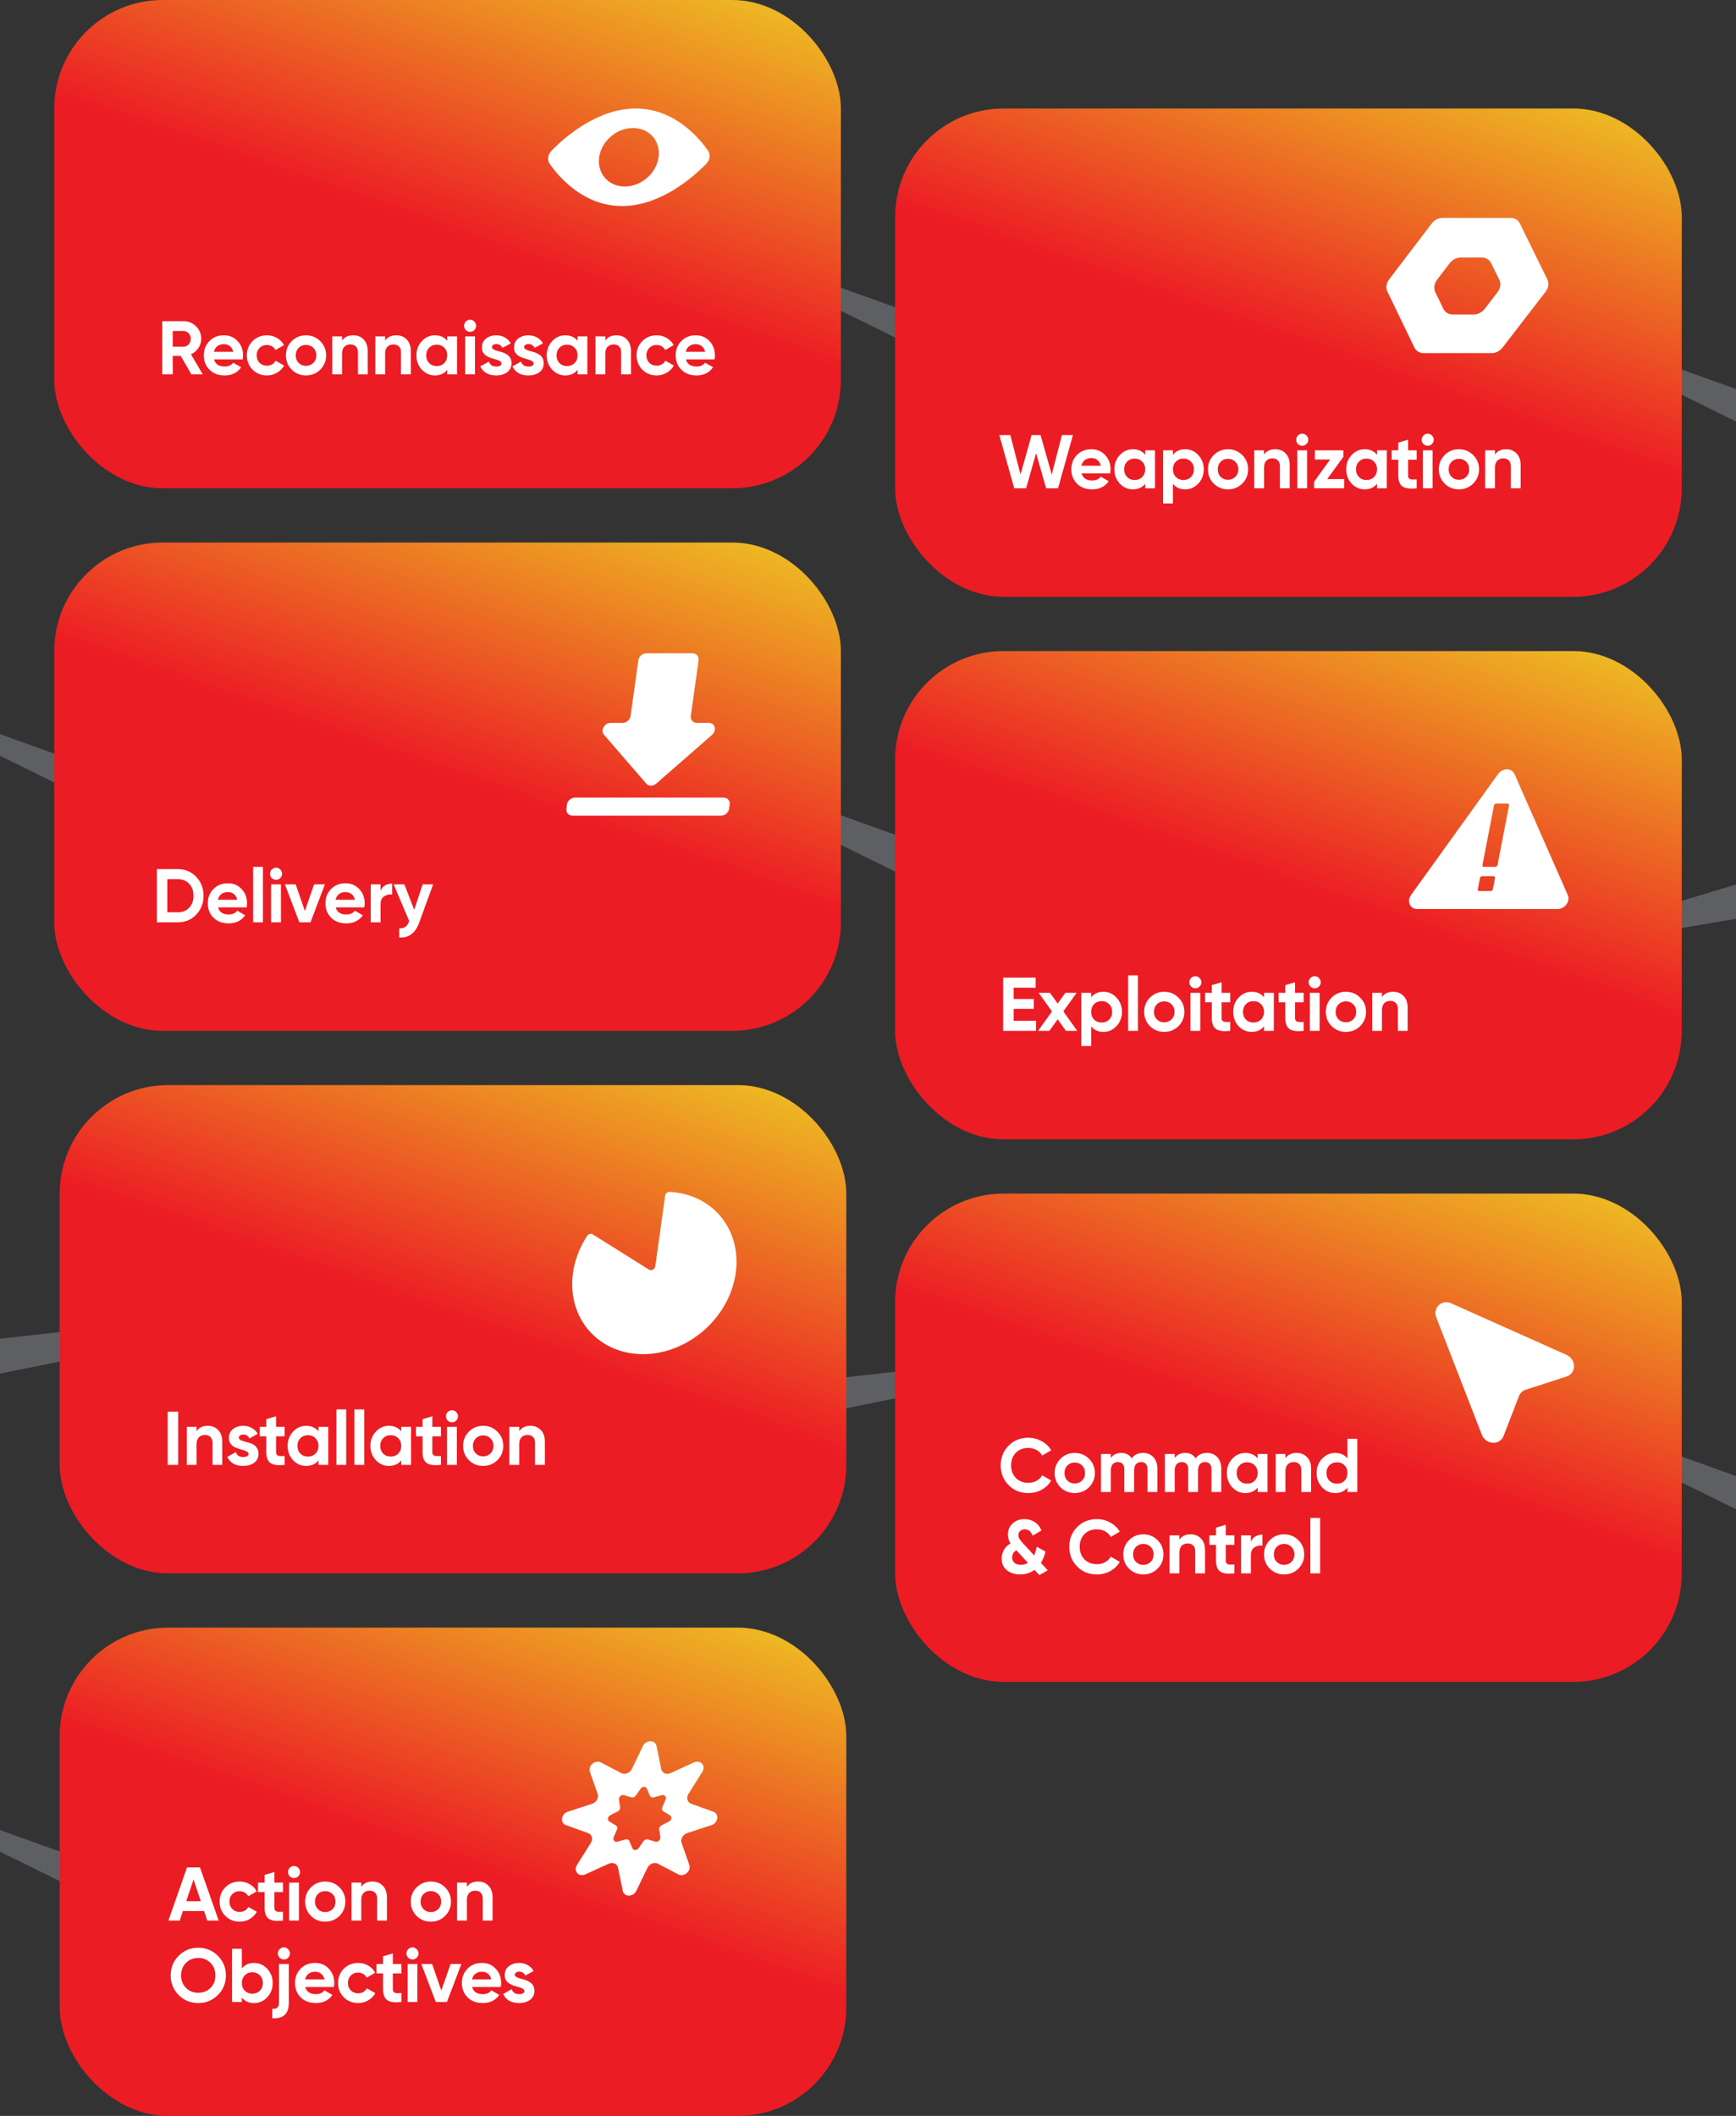
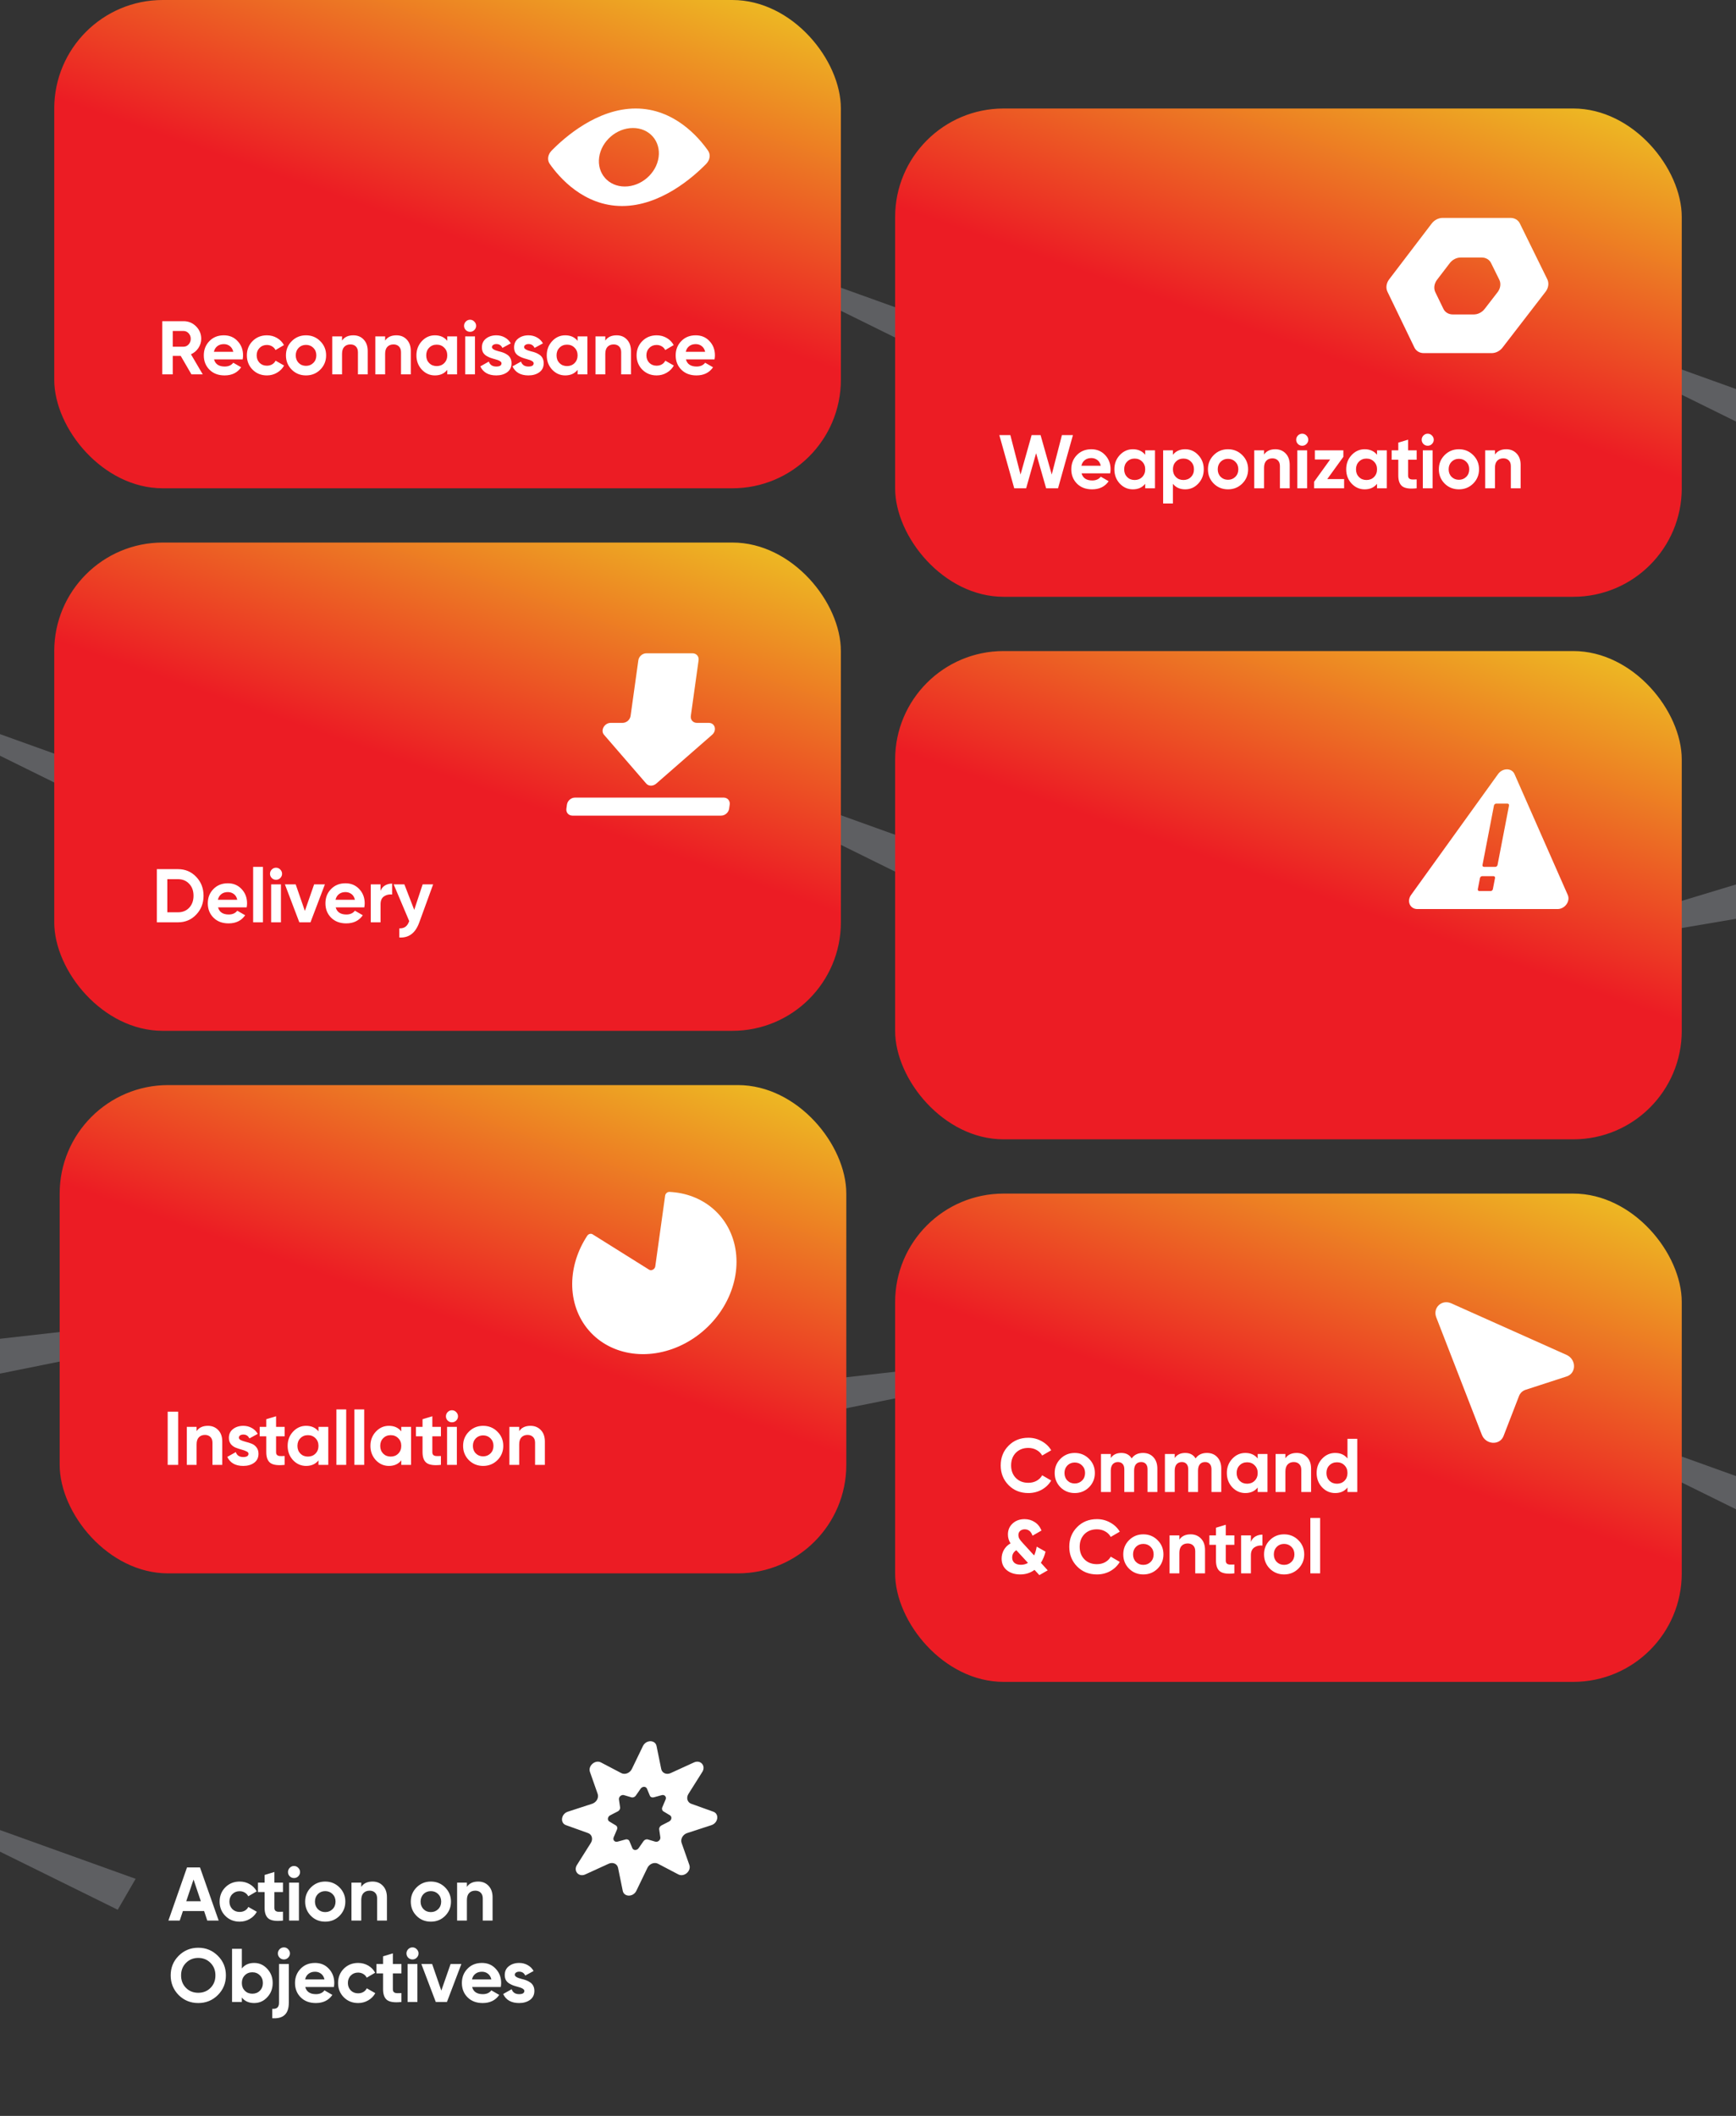
<svg xmlns="http://www.w3.org/2000/svg" width="320" height="390" viewBox="0 0 320 390" fill="none">
  <rect x="0" y="0" width="320" height="390" fill="#333333" stroke="none" />
  <path d="M178 61.3L141 48V50.375L174.701 67L178 61.3Z" fill="#E0E5F2" fill-opacity="0.25" />
  <path d="M330 75.3L293 62V64.375L326.701 81L330 75.3Z" fill="#E0E5F2" fill-opacity="0.25" />
  <path d="M25 144.3L-12 131V133.375L21.701 150L25 144.3Z" fill="#E0E5F2" fill-opacity="0.25" />
  <path d="M25 346.3L-12 333V335.375L21.701 352L25 346.3Z" fill="#E0E5F2" fill-opacity="0.25" />
  <path d="M169 155.3L132 142V144.375L165.701 161L169 155.3Z" fill="#E0E5F2" fill-opacity="0.25" />
  <path d="M329 275.3L292 262V264.375L325.701 281L329 275.3Z" fill="#E0E5F2" fill-opacity="0.25" />
  <path d="M294 170.884L330 160L328.8 167.86L298.5 173L294 170.884Z" fill="#E0E5F2" fill-opacity="0.25" />
  <path d="M40 245.116L-14 256L-12.2 248.14L33.25 243L40 245.116Z" fill="#E0E5F2" fill-opacity="0.25" />
  <path d="M188 253.116L134 264L135.8 256.14L181.25 251L188 253.116Z" fill="#E0E5F2" fill-opacity="0.25" />
  <g clip-path="url(#clip0_16_62973)">
    <rect x="10" width="145" height="90" rx="20" fill="url(#paint0_linear_16_62973)" />
    <path d="M37.372 69H35.286L33.312 65.598H31.842V69H29.91V59.2H33.83C34.735 59.2 35.505 59.517 36.14 60.152C36.775 60.787 37.092 61.552 37.092 62.448C37.092 63.055 36.919 63.619 36.574 64.142C36.229 64.655 35.771 65.043 35.202 65.304L37.372 69ZM33.83 61.006H31.842V63.904H33.83C34.194 63.904 34.507 63.764 34.768 63.484C35.029 63.195 35.16 62.849 35.16 62.448C35.16 62.047 35.029 61.706 34.768 61.426C34.507 61.146 34.194 61.006 33.83 61.006ZM44.734 66.242H39.456C39.69 67.119 40.347 67.558 41.43 67.558C42.121 67.558 42.644 67.325 42.998 66.858L44.454 67.698C43.764 68.697 42.746 69.196 41.402 69.196C40.245 69.196 39.316 68.846 38.616 68.146C37.916 67.446 37.566 66.564 37.566 65.5C37.566 64.455 37.911 63.577 38.602 62.868C39.283 62.159 40.17 61.804 41.262 61.804C42.298 61.804 43.143 62.159 43.796 62.868C44.468 63.577 44.804 64.455 44.804 65.5C44.804 65.696 44.781 65.943 44.734 66.242ZM39.428 64.842H42.998C42.895 64.385 42.685 64.035 42.368 63.792C42.06 63.549 41.691 63.428 41.262 63.428C40.777 63.428 40.376 63.554 40.058 63.806C39.741 64.049 39.531 64.394 39.428 64.842ZM49.202 69.196C48.148 69.196 47.266 68.841 46.556 68.132C45.856 67.423 45.506 66.545 45.506 65.5C45.506 64.455 45.856 63.577 46.556 62.868C47.266 62.159 48.148 61.804 49.202 61.804C49.884 61.804 50.504 61.967 51.064 62.294C51.624 62.621 52.049 63.059 52.338 63.61L50.784 64.52C50.644 64.231 50.43 64.002 50.14 63.834C49.86 63.666 49.543 63.582 49.188 63.582C48.647 63.582 48.199 63.764 47.844 64.128C47.49 64.483 47.312 64.94 47.312 65.5C47.312 66.041 47.49 66.499 47.844 66.872C48.199 67.227 48.647 67.404 49.188 67.404C49.552 67.404 49.874 67.325 50.154 67.166C50.444 66.998 50.658 66.769 50.798 66.48L52.366 67.376C52.058 67.936 51.62 68.379 51.05 68.706C50.49 69.033 49.874 69.196 49.202 69.196ZM59.036 68.132C58.327 68.841 57.449 69.196 56.404 69.196C55.359 69.196 54.481 68.841 53.772 68.132C53.063 67.423 52.708 66.545 52.708 65.5C52.708 64.464 53.063 63.591 53.772 62.882C54.491 62.163 55.368 61.804 56.404 61.804C57.44 61.804 58.317 62.163 59.036 62.882C59.755 63.601 60.114 64.473 60.114 65.5C60.114 66.536 59.755 67.413 59.036 68.132ZM55.046 66.886C55.41 67.25 55.863 67.432 56.404 67.432C56.945 67.432 57.398 67.25 57.762 66.886C58.126 66.522 58.308 66.06 58.308 65.5C58.308 64.94 58.126 64.478 57.762 64.114C57.398 63.75 56.945 63.568 56.404 63.568C55.863 63.568 55.41 63.75 55.046 64.114C54.691 64.487 54.514 64.949 54.514 65.5C54.514 66.051 54.691 66.513 55.046 66.886ZM65.136 61.804C65.911 61.804 66.541 62.061 67.026 62.574C67.531 63.097 67.782 63.806 67.782 64.702V69H65.977V64.926C65.977 64.469 65.85 64.114 65.599 63.862C65.356 63.61 65.02 63.484 64.591 63.484C64.115 63.484 63.736 63.633 63.456 63.932C63.186 64.221 63.05 64.651 63.05 65.22V69H61.245V62H63.05V62.784C63.48 62.131 64.175 61.804 65.136 61.804ZM73.077 61.804C73.851 61.804 74.481 62.061 74.967 62.574C75.471 63.097 75.723 63.806 75.723 64.702V69H73.917V64.926C73.917 64.469 73.791 64.114 73.539 63.862C73.296 63.61 72.96 63.484 72.531 63.484C72.055 63.484 71.677 63.633 71.397 63.932C71.126 64.221 70.991 64.651 70.991 65.22V69H69.185V62H70.991V62.784C71.42 62.131 72.115 61.804 73.077 61.804ZM82.445 62.826V62H84.251V69H82.445V68.174C81.903 68.855 81.143 69.196 80.163 69.196C79.229 69.196 78.427 68.841 77.755 68.132C77.092 67.413 76.761 66.536 76.761 65.5C76.761 64.473 77.092 63.601 77.755 62.882C78.427 62.163 79.229 61.804 80.163 61.804C81.143 61.804 81.903 62.145 82.445 62.826ZM79.113 66.928C79.477 67.292 79.939 67.474 80.499 67.474C81.059 67.474 81.521 67.292 81.885 66.928C82.258 66.555 82.445 66.079 82.445 65.5C82.445 64.921 82.258 64.45 81.885 64.086C81.521 63.713 81.059 63.526 80.499 63.526C79.939 63.526 79.477 63.713 79.113 64.086C78.749 64.45 78.567 64.921 78.567 65.5C78.567 66.079 78.749 66.555 79.113 66.928ZM86.644 61.16C86.346 61.16 86.084 61.053 85.86 60.838C85.646 60.614 85.538 60.353 85.538 60.054C85.538 59.755 85.646 59.494 85.86 59.27C86.084 59.046 86.346 58.934 86.644 58.934C86.952 58.934 87.214 59.046 87.428 59.27C87.652 59.494 87.764 59.755 87.764 60.054C87.764 60.353 87.652 60.614 87.428 60.838C87.214 61.053 86.952 61.16 86.644 61.16ZM87.554 69H85.748V62H87.554V69ZM90.679 63.988C90.679 64.287 91.103 64.543 91.953 64.758C92.251 64.823 92.522 64.903 92.765 64.996C93.007 65.08 93.25 65.206 93.493 65.374C93.745 65.533 93.941 65.747 94.081 66.018C94.221 66.289 94.291 66.601 94.291 66.956C94.291 67.675 94.02 68.23 93.479 68.622C92.937 69.005 92.27 69.196 91.477 69.196C90.039 69.196 89.059 68.641 88.537 67.53L90.105 66.648C90.319 67.255 90.777 67.558 91.477 67.558C92.121 67.558 92.443 67.357 92.443 66.956C92.443 66.657 92.018 66.401 91.169 66.186C90.851 66.102 90.581 66.018 90.357 65.934C90.133 65.85 89.89 65.729 89.629 65.57C89.367 65.402 89.167 65.192 89.027 64.94C88.896 64.679 88.831 64.375 88.831 64.03C88.831 63.339 89.083 62.798 89.587 62.406C90.1 62.005 90.735 61.804 91.491 61.804C92.06 61.804 92.578 61.935 93.045 62.196C93.511 62.448 93.88 62.812 94.151 63.288L92.611 64.128C92.387 63.652 92.013 63.414 91.491 63.414C91.257 63.414 91.061 63.47 90.903 63.582C90.753 63.685 90.679 63.82 90.679 63.988ZM96.609 63.988C96.609 64.287 97.034 64.543 97.883 64.758C98.182 64.823 98.452 64.903 98.695 64.996C98.938 65.08 99.18 65.206 99.423 65.374C99.675 65.533 99.871 65.747 100.011 66.018C100.151 66.289 100.221 66.601 100.221 66.956C100.221 67.675 99.95 68.23 99.409 68.622C98.868 69.005 98.2 69.196 97.407 69.196C95.97 69.196 94.99 68.641 94.467 67.53L96.035 66.648C96.25 67.255 96.707 67.558 97.407 67.558C98.051 67.558 98.373 67.357 98.373 66.956C98.373 66.657 97.948 66.401 97.099 66.186C96.782 66.102 96.511 66.018 96.287 65.934C96.063 65.85 95.82 65.729 95.559 65.57C95.298 65.402 95.097 65.192 94.957 64.94C94.826 64.679 94.761 64.375 94.761 64.03C94.761 63.339 95.013 62.798 95.517 62.406C96.03 62.005 96.665 61.804 97.421 61.804C97.99 61.804 98.508 61.935 98.975 62.196C99.442 62.448 99.81 62.812 100.081 63.288L98.541 64.128C98.317 63.652 97.944 63.414 97.421 63.414C97.188 63.414 96.992 63.47 96.833 63.582C96.684 63.685 96.609 63.82 96.609 63.988ZM106.467 62.826V62H108.273V69H106.467V68.174C105.925 68.855 105.165 69.196 104.185 69.196C103.251 69.196 102.449 68.841 101.777 68.132C101.114 67.413 100.783 66.536 100.783 65.5C100.783 64.473 101.114 63.601 101.777 62.882C102.449 62.163 103.251 61.804 104.185 61.804C105.165 61.804 105.925 62.145 106.467 62.826ZM103.135 66.928C103.499 67.292 103.961 67.474 104.521 67.474C105.081 67.474 105.543 67.292 105.907 66.928C106.28 66.555 106.467 66.079 106.467 65.5C106.467 64.921 106.28 64.45 105.907 64.086C105.543 63.713 105.081 63.526 104.521 63.526C103.961 63.526 103.499 63.713 103.135 64.086C102.771 64.45 102.589 64.921 102.589 65.5C102.589 66.079 102.771 66.555 103.135 66.928ZM113.662 61.804C114.437 61.804 115.067 62.061 115.552 62.574C116.056 63.097 116.308 63.806 116.308 64.702V69H114.502V64.926C114.502 64.469 114.376 64.114 114.124 63.862C113.882 63.61 113.546 63.484 113.116 63.484C112.64 63.484 112.262 63.633 111.982 63.932C111.712 64.221 111.576 64.651 111.576 65.22V69H109.77V62H111.576V62.784C112.006 62.131 112.701 61.804 113.662 61.804ZM121.042 69.196C119.988 69.196 119.106 68.841 118.396 68.132C117.696 67.423 117.346 66.545 117.346 65.5C117.346 64.455 117.696 63.577 118.396 62.868C119.106 62.159 119.988 61.804 121.042 61.804C121.724 61.804 122.344 61.967 122.904 62.294C123.464 62.621 123.889 63.059 124.178 63.61L122.624 64.52C122.484 64.231 122.27 64.002 121.98 63.834C121.7 63.666 121.383 63.582 121.028 63.582C120.487 63.582 120.039 63.764 119.684 64.128C119.33 64.483 119.152 64.94 119.152 65.5C119.152 66.041 119.33 66.499 119.684 66.872C120.039 67.227 120.487 67.404 121.028 67.404C121.392 67.404 121.714 67.325 121.994 67.166C122.284 66.998 122.498 66.769 122.638 66.48L124.206 67.376C123.898 67.936 123.46 68.379 122.89 68.706C122.33 69.033 121.714 69.196 121.042 69.196ZM131.716 66.242H126.438C126.672 67.119 127.33 67.558 128.412 67.558C129.103 67.558 129.626 67.325 129.98 66.858L131.436 67.698C130.746 68.697 129.728 69.196 128.384 69.196C127.227 69.196 126.298 68.846 125.598 68.146C124.898 67.446 124.548 66.564 124.548 65.5C124.548 64.455 124.894 63.577 125.584 62.868C126.266 62.159 127.152 61.804 128.244 61.804C129.28 61.804 130.125 62.159 130.778 62.868C131.45 63.577 131.786 64.455 131.786 65.5C131.786 65.696 131.763 65.943 131.716 66.242ZM126.41 64.842H129.98C129.878 64.385 129.668 64.035 129.35 63.792C129.042 63.549 128.674 63.428 128.244 63.428C127.759 63.428 127.358 63.554 127.04 63.806C126.723 64.049 126.513 64.394 126.41 64.842Z" fill="white" />
    <path fill-rule="evenodd" clip-rule="evenodd" d="M130.178 30.201C130.877 29.486 131.016 28.486 130.517 27.772C128.803 25.317 124.271 20 117.177 20C110.084 20 104.068 25.317 101.669 27.772C100.97 28.486 100.831 29.486 101.33 30.201C103.044 32.655 107.576 37.972 114.67 37.972C121.763 37.972 127.779 32.655 130.178 30.201ZM115.171 34.377C118.197 34.377 120.986 31.963 121.401 28.985C121.817 26.008 119.701 23.594 116.676 23.594C113.651 23.594 110.861 26.008 110.446 28.985C110.03 31.963 112.146 34.377 115.171 34.377Z" fill="white" />
  </g>
  <rect x="165" y="20" width="145" height="90" rx="20" fill="url(#paint1_linear_16_62973)" />
  <path d="M186.954 90L184.21 80.2H186.24L188.116 87.466L190.16 80.2H191.812L193.87 87.466L195.746 80.2H197.776L195.032 90H192.834L190.986 83.532L189.152 90H186.954ZM199.364 87.242C199.607 88.119 200.265 88.558 201.338 88.558C202.029 88.558 202.552 88.325 202.906 87.858L204.362 88.698C203.672 89.697 202.654 90.196 201.31 90.196C200.153 90.196 199.224 89.846 198.524 89.146C197.824 88.446 197.474 87.564 197.474 86.5C197.474 85.445 197.82 84.568 198.51 83.868C199.201 83.159 200.088 82.804 201.17 82.804C202.197 82.804 203.042 83.159 203.704 83.868C204.376 84.577 204.712 85.455 204.712 86.5C204.712 86.733 204.689 86.981 204.642 87.242H199.364ZM199.336 85.842H202.906C202.804 85.366 202.589 85.011 202.262 84.778C201.945 84.545 201.581 84.428 201.17 84.428C200.685 84.428 200.284 84.554 199.966 84.806C199.649 85.049 199.439 85.394 199.336 85.842ZM211.098 83H212.904V90H211.098V89.174C210.557 89.855 209.796 90.196 208.816 90.196C207.883 90.196 207.08 89.841 206.408 89.132C205.746 88.413 205.414 87.536 205.414 86.5C205.414 85.464 205.746 84.591 206.408 83.882C207.08 83.163 207.883 82.804 208.816 82.804C209.796 82.804 210.557 83.145 211.098 83.826V83ZM207.766 87.928C208.13 88.292 208.592 88.474 209.152 88.474C209.712 88.474 210.174 88.292 210.538 87.928C210.912 87.555 211.098 87.079 211.098 86.5C211.098 85.921 210.912 85.45 210.538 85.086C210.174 84.713 209.712 84.526 209.152 84.526C208.592 84.526 208.13 84.713 207.766 85.086C207.402 85.45 207.22 85.921 207.22 86.5C207.22 87.079 207.402 87.555 207.766 87.928ZM218.476 82.804C219.419 82.804 220.221 83.163 220.884 83.882C221.556 84.591 221.892 85.464 221.892 86.5C221.892 87.536 221.556 88.413 220.884 89.132C220.221 89.841 219.419 90.196 218.476 90.196C217.496 90.196 216.74 89.855 216.208 89.174V92.8H214.402V83H216.208V83.826C216.74 83.145 217.496 82.804 218.476 82.804ZM216.754 87.928C217.118 88.292 217.58 88.474 218.14 88.474C218.7 88.474 219.162 88.292 219.526 87.928C219.899 87.555 220.086 87.079 220.086 86.5C220.086 85.921 219.899 85.45 219.526 85.086C219.162 84.713 218.7 84.526 218.14 84.526C217.58 84.526 217.118 84.713 216.754 85.086C216.39 85.45 216.208 85.921 216.208 86.5C216.208 87.079 216.39 87.555 216.754 87.928ZM228.99 89.132C228.271 89.841 227.394 90.196 226.358 90.196C225.322 90.196 224.444 89.841 223.726 89.132C223.016 88.413 222.662 87.536 222.662 86.5C222.662 85.464 223.016 84.591 223.726 83.882C224.444 83.163 225.322 82.804 226.358 82.804C227.394 82.804 228.271 83.163 228.99 83.882C229.708 84.591 230.068 85.464 230.068 86.5C230.068 87.536 229.708 88.413 228.99 89.132ZM225 87.886C225.364 88.25 225.816 88.432 226.358 88.432C226.899 88.432 227.352 88.25 227.716 87.886C228.08 87.522 228.262 87.06 228.262 86.5C228.262 85.94 228.08 85.478 227.716 85.114C227.352 84.75 226.899 84.568 226.358 84.568C225.816 84.568 225.364 84.75 225 85.114C224.645 85.478 224.468 85.94 224.468 86.5C224.468 87.06 224.645 87.522 225 87.886ZM235.09 82.804C235.856 82.804 236.486 83.061 236.98 83.574C237.484 84.087 237.736 84.797 237.736 85.702V90H235.93V85.926C235.93 85.459 235.804 85.105 235.552 84.862C235.3 84.61 234.964 84.484 234.544 84.484C234.078 84.484 233.704 84.629 233.424 84.918C233.144 85.207 233.004 85.641 233.004 86.22V90H231.198V83H233.004V83.784C233.443 83.131 234.138 82.804 235.09 82.804ZM240.034 82.16C239.736 82.16 239.474 82.053 239.25 81.838C239.036 81.614 238.928 81.353 238.928 81.054C238.928 80.755 239.036 80.494 239.25 80.27C239.474 80.046 239.736 79.934 240.034 79.934C240.342 79.934 240.604 80.046 240.818 80.27C241.042 80.494 241.154 80.755 241.154 81.054C241.154 81.353 241.042 81.614 240.818 81.838C240.604 82.053 240.342 82.16 240.034 82.16ZM239.138 90V83H240.944V90H239.138ZM244.655 88.306H247.763V90H242.233V88.796L245.187 84.694H242.373V83H247.623V84.204L244.655 88.306ZM253.831 83H255.637V90H253.831V89.174C253.289 89.855 252.529 90.196 251.549 90.196C250.615 90.196 249.813 89.841 249.141 89.132C248.478 88.413 248.147 87.536 248.147 86.5C248.147 85.464 248.478 84.591 249.141 83.882C249.813 83.163 250.615 82.804 251.549 82.804C252.529 82.804 253.289 83.145 253.831 83.826V83ZM250.499 87.928C250.863 88.292 251.325 88.474 251.885 88.474C252.445 88.474 252.907 88.292 253.271 87.928C253.644 87.555 253.831 87.079 253.831 86.5C253.831 85.921 253.644 85.45 253.271 85.086C252.907 84.713 252.445 84.526 251.885 84.526C251.325 84.526 250.863 84.713 250.499 85.086C250.135 85.45 249.953 85.921 249.953 86.5C249.953 87.079 250.135 87.555 250.499 87.928ZM261.138 84.736H259.556V87.648C259.556 87.891 259.617 88.068 259.738 88.18C259.86 88.292 260.037 88.357 260.27 88.376C260.504 88.385 260.793 88.381 261.138 88.362V90C259.897 90.14 259.02 90.023 258.506 89.65C258.002 89.277 257.75 88.609 257.75 87.648V84.736H256.532V83H257.75V81.586L259.556 81.04V83H261.138V84.736ZM263.168 82.16C262.869 82.16 262.608 82.053 262.384 81.838C262.169 81.614 262.062 81.353 262.062 81.054C262.062 80.755 262.169 80.494 262.384 80.27C262.608 80.046 262.869 79.934 263.168 79.934C263.476 79.934 263.737 80.046 263.952 80.27C264.176 80.494 264.288 80.755 264.288 81.054C264.288 81.353 264.176 81.614 263.952 81.838C263.737 82.053 263.476 82.16 263.168 82.16ZM262.272 90V83H264.078V90H262.272ZM271.555 89.132C270.836 89.841 269.959 90.196 268.923 90.196C267.887 90.196 267.009 89.841 266.291 89.132C265.581 88.413 265.227 87.536 265.227 86.5C265.227 85.464 265.581 84.591 266.291 83.882C267.009 83.163 267.887 82.804 268.923 82.804C269.959 82.804 270.836 83.163 271.555 83.882C272.273 84.591 272.633 85.464 272.633 86.5C272.633 87.536 272.273 88.413 271.555 89.132ZM267.565 87.886C267.929 88.25 268.381 88.432 268.923 88.432C269.464 88.432 269.917 88.25 270.281 87.886C270.645 87.522 270.827 87.06 270.827 86.5C270.827 85.94 270.645 85.478 270.281 85.114C269.917 84.75 269.464 84.568 268.923 84.568C268.381 84.568 267.929 84.75 267.565 85.114C267.21 85.478 267.033 85.94 267.033 86.5C267.033 87.06 267.21 87.522 267.565 87.886ZM277.655 82.804C278.421 82.804 279.051 83.061 279.545 83.574C280.049 84.087 280.301 84.797 280.301 85.702V90H278.495V85.926C278.495 85.459 278.369 85.105 278.117 84.862C277.865 84.61 277.529 84.484 277.109 84.484C276.643 84.484 276.269 84.629 275.989 84.918C275.709 85.207 275.569 85.641 275.569 86.22V90H273.763V83H275.569V83.784C276.008 83.131 276.703 82.804 277.655 82.804Z" fill="white" />
  <path fill-rule="evenodd" clip-rule="evenodd" d="M284.893 53.78C285.437 53.074 285.562 52.178 285.215 51.472L280.158 41.187C279.845 40.55 279.195 40.164 278.437 40.164L265.922 40.165C265.16 40.165 264.398 40.556 263.908 41.199L256.069 51.484C255.536 52.184 255.413 53.068 255.751 53.768L260.719 64.053C261.029 64.696 261.682 65.087 262.445 65.087H274.96C275.717 65.087 276.475 64.701 276.966 64.065L284.893 53.78ZM276.044 53.867C276.591 53.16 276.716 52.262 276.367 51.555L274.851 48.485C274.538 47.85 273.888 47.465 273.132 47.465L269.253 47.465C268.492 47.465 267.731 47.855 267.241 48.496L264.895 51.566C264.359 52.268 264.235 53.154 264.576 53.856L266.065 56.925C266.376 57.567 267.028 57.957 267.79 57.957H271.668C272.424 57.957 273.181 57.572 273.672 56.937L276.044 53.867Z" fill="white" />
  <rect x="10" y="100" width="145" height="90" rx="20" fill="url(#paint2_linear_16_62973)" />
  <path d="M32.802 160.2C34.146 160.2 35.266 160.671 36.162 161.614C37.067 162.557 37.52 163.719 37.52 165.1C37.52 166.481 37.067 167.643 36.162 168.586C35.266 169.529 34.146 170 32.802 170H28.91V160.2H32.802ZM32.802 168.152C33.651 168.152 34.342 167.872 34.874 167.312C35.406 166.743 35.672 166.005 35.672 165.1C35.672 164.195 35.406 163.462 34.874 162.902C34.342 162.333 33.651 162.048 32.802 162.048H30.842V168.152H32.802ZM40.193 167.242C40.435 168.119 41.093 168.558 42.166 168.558C42.857 168.558 43.38 168.325 43.734 167.858L45.191 168.698C44.5 169.697 43.483 170.196 42.139 170.196C40.981 170.196 40.053 169.846 39.352 169.146C38.653 168.446 38.303 167.564 38.303 166.5C38.303 165.445 38.648 164.568 39.339 163.868C40.029 163.159 40.916 162.804 41.998 162.804C43.025 162.804 43.87 163.159 44.532 163.868C45.205 164.577 45.541 165.455 45.541 166.5C45.541 166.733 45.517 166.981 45.471 167.242H40.193ZM40.164 165.842H43.734C43.632 165.366 43.417 165.011 43.09 164.778C42.773 164.545 42.409 164.428 41.998 164.428C41.513 164.428 41.112 164.554 40.794 164.806C40.477 165.049 40.267 165.394 40.164 165.842ZM46.661 170V159.78H48.467V170H46.661ZM50.876 162.16C50.578 162.16 50.316 162.053 50.092 161.838C49.878 161.614 49.77 161.353 49.77 161.054C49.77 160.755 49.878 160.494 50.092 160.27C50.316 160.046 50.578 159.934 50.876 159.934C51.184 159.934 51.446 160.046 51.66 160.27C51.884 160.494 51.996 160.755 51.996 161.054C51.996 161.353 51.884 161.614 51.66 161.838C51.446 162.053 51.184 162.16 50.876 162.16ZM49.98 170V163H51.786V170H49.98ZM57.905 163H59.893L57.233 170H55.175L52.515 163H54.503L56.197 167.9L57.905 163ZM61.877 167.242C62.119 168.119 62.777 168.558 63.851 168.558C64.541 168.558 65.064 168.325 65.419 167.858L66.875 168.698C66.184 169.697 65.167 170.196 63.823 170.196C62.665 170.196 61.737 169.846 61.037 169.146C60.337 168.446 59.987 167.564 59.987 166.5C59.987 165.445 60.332 164.568 61.023 163.868C61.713 163.159 62.6 162.804 63.683 162.804C64.709 162.804 65.554 163.159 66.217 163.868C66.889 164.577 67.225 165.455 67.225 166.5C67.225 166.733 67.201 166.981 67.155 167.242H61.877ZM61.849 165.842H65.419C65.316 165.366 65.101 165.011 64.775 164.778C64.457 164.545 64.093 164.428 63.683 164.428C63.197 164.428 62.796 164.554 62.479 164.806C62.161 165.049 61.951 165.394 61.849 165.842ZM70.151 164.204C70.319 163.756 70.595 163.42 70.977 163.196C71.369 162.972 71.803 162.86 72.279 162.86V164.876C71.729 164.811 71.234 164.923 70.795 165.212C70.366 165.501 70.151 165.982 70.151 166.654V170H68.345V163H70.151V164.204ZM77.91 163H79.842L77.294 170C76.93 171.008 76.445 171.736 75.838 172.184C75.241 172.641 74.494 172.847 73.598 172.8V171.12C74.083 171.129 74.466 171.027 74.746 170.812C75.035 170.597 75.264 170.252 75.432 169.776L72.562 163H74.536L76.356 167.704L77.91 163Z" fill="white" />
  <path fill-rule="evenodd" clip-rule="evenodd" d="M117.668 121.701L116.237 131.951C116.138 132.662 115.476 133.239 114.758 133.239H112.57C111.414 133.239 110.64 134.622 111.342 135.434L119.127 144.432C119.564 144.938 120.391 144.938 120.969 144.432L131.265 135.434C132.194 134.622 131.807 133.239 130.65 133.239H128.462C127.744 133.239 127.243 132.662 127.342 131.951L128.772 121.701C128.872 120.99 128.37 120.414 127.652 120.414H119.147C118.429 120.414 117.767 120.99 117.668 121.701ZM132.924 150.336H105.524C104.806 150.336 104.304 149.76 104.404 149.049L104.508 148.299C104.607 147.588 105.27 147.012 105.988 147.012H133.388C134.106 147.012 134.607 147.588 134.508 148.299L134.404 149.049C134.304 149.76 133.642 150.336 132.924 150.336Z" fill="white" />
  <rect x="165" y="120" width="145" height="90" rx="20" fill="url(#paint3_linear_16_62973)" />
-   <path d="M186.842 188.152H190.972V190H184.91V180.2H190.902V182.048H186.842V184.134H190.552V185.954H186.842V188.152ZM198.564 190H196.478L194.966 187.872L193.44 190H191.354L193.916 186.43L191.466 183H193.552L194.966 184.974L196.38 183H198.452L196.002 186.416L198.564 190ZM203.399 182.804C204.342 182.804 205.145 183.163 205.807 183.882C206.479 184.591 206.815 185.464 206.815 186.5C206.815 187.536 206.479 188.413 205.807 189.132C205.145 189.841 204.342 190.196 203.399 190.196C202.419 190.196 201.663 189.855 201.131 189.174V192.8H199.325V183H201.131V183.826C201.663 183.145 202.419 182.804 203.399 182.804ZM201.677 187.928C202.041 188.292 202.503 188.474 203.063 188.474C203.623 188.474 204.085 188.292 204.449 187.928C204.823 187.555 205.009 187.079 205.009 186.5C205.009 185.921 204.823 185.45 204.449 185.086C204.085 184.713 203.623 184.526 203.063 184.526C202.503 184.526 202.041 184.713 201.677 185.086C201.313 185.45 201.131 185.921 201.131 186.5C201.131 187.079 201.313 187.555 201.677 187.928ZM207.949 190V179.78H209.755V190H207.949ZM217.232 189.132C216.513 189.841 215.636 190.196 214.6 190.196C213.564 190.196 212.687 189.841 211.968 189.132C211.259 188.413 210.904 187.536 210.904 186.5C210.904 185.464 211.259 184.591 211.968 183.882C212.687 183.163 213.564 182.804 214.6 182.804C215.636 182.804 216.513 183.163 217.232 183.882C217.951 184.591 218.31 185.464 218.31 186.5C218.31 187.536 217.951 188.413 217.232 189.132ZM213.242 187.886C213.606 188.25 214.059 188.432 214.6 188.432C215.141 188.432 215.594 188.25 215.958 187.886C216.322 187.522 216.504 187.06 216.504 186.5C216.504 185.94 216.322 185.478 215.958 185.114C215.594 184.75 215.141 184.568 214.6 184.568C214.059 184.568 213.606 184.75 213.242 185.114C212.887 185.478 212.71 185.94 212.71 186.5C212.71 187.06 212.887 187.522 213.242 187.886ZM220.336 182.16C220.038 182.16 219.776 182.053 219.552 181.838C219.338 181.614 219.23 181.353 219.23 181.054C219.23 180.755 219.338 180.494 219.552 180.27C219.776 180.046 220.038 179.934 220.336 179.934C220.644 179.934 220.906 180.046 221.12 180.27C221.344 180.494 221.456 180.755 221.456 181.054C221.456 181.353 221.344 181.614 221.12 181.838C220.906 182.053 220.644 182.16 220.336 182.16ZM219.44 190V183H221.246V190H219.44ZM226.763 184.736H225.181V187.648C225.181 187.891 225.242 188.068 225.363 188.18C225.485 188.292 225.662 188.357 225.895 188.376C226.129 188.385 226.418 188.381 226.763 188.362V190C225.522 190.14 224.645 190.023 224.131 189.65C223.627 189.277 223.375 188.609 223.375 187.648V184.736H222.157V183H223.375V181.586L225.181 181.04V183H226.763V184.736ZM232.998 183H234.804V190H232.998V189.174C232.457 189.855 231.696 190.196 230.716 190.196C229.783 190.196 228.98 189.841 228.308 189.132C227.645 188.413 227.314 187.536 227.314 186.5C227.314 185.464 227.645 184.591 228.308 183.882C228.98 183.163 229.783 182.804 230.716 182.804C231.696 182.804 232.457 183.145 232.998 183.826V183ZM229.666 187.928C230.03 188.292 230.492 188.474 231.052 188.474C231.612 188.474 232.074 188.292 232.438 187.928C232.811 187.555 232.998 187.079 232.998 186.5C232.998 185.921 232.811 185.45 232.438 185.086C232.074 184.713 231.612 184.526 231.052 184.526C230.492 184.526 230.03 184.713 229.666 185.086C229.302 185.45 229.12 185.921 229.12 186.5C229.12 187.079 229.302 187.555 229.666 187.928ZM240.306 184.736H238.724V187.648C238.724 187.891 238.784 188.068 238.906 188.18C239.027 188.292 239.204 188.357 239.438 188.376C239.671 188.385 239.96 188.381 240.306 188.362V190C239.064 190.14 238.187 190.023 237.674 189.65C237.17 189.277 236.918 188.609 236.918 187.648V184.736H235.7V183H236.918V181.586L238.724 181.04V183H240.306V184.736ZM242.335 182.16C242.036 182.16 241.775 182.053 241.551 181.838C241.336 181.614 241.229 181.353 241.229 181.054C241.229 180.755 241.336 180.494 241.551 180.27C241.775 180.046 242.036 179.934 242.335 179.934C242.643 179.934 242.904 180.046 243.119 180.27C243.343 180.494 243.455 180.755 243.455 181.054C243.455 181.353 243.343 181.614 243.119 181.838C242.904 182.053 242.643 182.16 242.335 182.16ZM241.439 190V183H243.245V190H241.439ZM250.722 189.132C250.003 189.841 249.126 190.196 248.09 190.196C247.054 190.196 246.177 189.841 245.458 189.132C244.749 188.413 244.394 187.536 244.394 186.5C244.394 185.464 244.749 184.591 245.458 183.882C246.177 183.163 247.054 182.804 248.09 182.804C249.126 182.804 250.003 183.163 250.722 183.882C251.441 184.591 251.8 185.464 251.8 186.5C251.8 187.536 251.441 188.413 250.722 189.132ZM246.732 187.886C247.096 188.25 247.549 188.432 248.09 188.432C248.631 188.432 249.084 188.25 249.448 187.886C249.812 187.522 249.994 187.06 249.994 186.5C249.994 185.94 249.812 185.478 249.448 185.114C249.084 184.75 248.631 184.568 248.09 184.568C247.549 184.568 247.096 184.75 246.732 185.114C246.377 185.478 246.2 185.94 246.2 186.5C246.2 187.06 246.377 187.522 246.732 187.886ZM256.823 182.804C257.588 182.804 258.218 183.061 258.713 183.574C259.217 184.087 259.469 184.797 259.469 185.702V190H257.663V185.926C257.663 185.459 257.537 185.105 257.285 184.862C257.033 184.61 256.697 184.484 256.277 184.484C255.81 184.484 255.437 184.629 255.157 184.918C254.877 185.207 254.737 185.641 254.737 186.22V190H252.931V183H254.737V183.784C255.175 183.131 255.871 182.804 256.823 182.804Z" fill="white" />
  <path fill-rule="evenodd" clip-rule="evenodd" d="M279.172 142.674C278.661 141.515 276.974 141.515 276.14 142.674L260.102 164.959C259.271 166.114 259.912 167.554 261.256 167.554H287.112C288.457 167.554 289.499 166.114 288.99 164.959L279.172 142.674ZM275.799 148.123C275.608 148.123 275.423 148.276 275.386 148.466L273.269 159.436C273.233 159.625 273.358 159.779 273.55 159.779H275.63C275.822 159.779 276.006 159.625 276.043 159.436L278.16 148.466C278.197 148.276 278.071 148.123 277.88 148.123H275.799ZM273.219 161.493C273.027 161.493 272.843 161.646 272.806 161.835L272.409 163.892C272.373 164.082 272.498 164.235 272.69 164.235H274.77C274.962 164.235 275.146 164.082 275.183 163.892L275.58 161.835C275.616 161.646 275.491 161.493 275.299 161.493H273.219Z" fill="white" />
  <rect x="11" y="200" width="145" height="90" rx="20" fill="url(#paint4_linear_16_62973)" />
  <path d="M30.91 260.2H32.842V270H30.91V260.2ZM38.324 262.804C39.089 262.804 39.719 263.061 40.214 263.574C40.718 264.087 40.97 264.797 40.97 265.702V270H39.164V265.926C39.164 265.459 39.038 265.105 38.786 264.862C38.534 264.61 38.198 264.484 37.778 264.484C37.311 264.484 36.938 264.629 36.658 264.918C36.378 265.207 36.238 265.641 36.238 266.22V270H34.432V263H36.238V263.784C36.677 263.131 37.372 262.804 38.324 262.804ZM44.038 264.988C44.038 265.175 44.16 265.329 44.402 265.45C44.654 265.562 44.958 265.665 45.312 265.758C45.667 265.842 46.022 265.954 46.376 266.094C46.731 266.225 47.029 266.449 47.272 266.766C47.524 267.083 47.65 267.48 47.65 267.956C47.65 268.675 47.38 269.23 46.838 269.622C46.306 270.005 45.639 270.196 44.836 270.196C43.399 270.196 42.419 269.641 41.896 268.53L43.464 267.648C43.669 268.255 44.127 268.558 44.836 268.558C45.48 268.558 45.802 268.357 45.802 267.956C45.802 267.769 45.676 267.62 45.424 267.508C45.181 267.387 44.883 267.279 44.528 267.186C44.173 267.093 43.819 266.976 43.464 266.836C43.109 266.696 42.806 266.477 42.554 266.178C42.312 265.87 42.19 265.487 42.19 265.03C42.19 264.339 42.442 263.798 42.946 263.406C43.459 263.005 44.094 262.804 44.85 262.804C45.419 262.804 45.938 262.935 46.404 263.196C46.871 263.448 47.239 263.812 47.51 264.288L45.97 265.128C45.746 264.652 45.373 264.414 44.85 264.414C44.617 264.414 44.421 264.465 44.262 264.568C44.113 264.671 44.038 264.811 44.038 264.988ZM52.471 264.736H50.889V267.648C50.889 267.891 50.949 268.068 51.071 268.18C51.192 268.292 51.369 268.357 51.602 268.376C51.836 268.385 52.125 268.381 52.471 268.362V270C51.229 270.14 50.352 270.023 49.839 269.65C49.334 269.277 49.083 268.609 49.083 267.648V264.736H47.864V263H49.083V261.586L50.889 261.04V263H52.471V264.736ZM58.705 263H60.511V270H58.705V269.174C58.164 269.855 57.403 270.196 56.423 270.196C55.49 270.196 54.687 269.841 54.015 269.132C53.352 268.413 53.021 267.536 53.021 266.5C53.021 265.464 53.352 264.591 54.015 263.882C54.687 263.163 55.49 262.804 56.423 262.804C57.403 262.804 58.164 263.145 58.705 263.826V263ZM55.373 267.928C55.737 268.292 56.199 268.474 56.759 268.474C57.319 268.474 57.781 268.292 58.145 267.928C58.519 267.555 58.705 267.079 58.705 266.5C58.705 265.921 58.519 265.45 58.145 265.086C57.781 264.713 57.319 264.526 56.759 264.526C56.199 264.526 55.737 264.713 55.373 265.086C55.009 265.45 54.827 265.921 54.827 266.5C54.827 267.079 55.009 267.555 55.373 267.928ZM62.009 270V259.78H63.815V270H62.009ZM65.328 270V259.78H67.134V270H65.328ZM73.967 263H75.773V270H73.967V269.174C73.425 269.855 72.665 270.196 71.685 270.196C70.751 270.196 69.949 269.841 69.277 269.132C68.614 268.413 68.283 267.536 68.283 266.5C68.283 265.464 68.614 264.591 69.277 263.882C69.949 263.163 70.751 262.804 71.685 262.804C72.665 262.804 73.425 263.145 73.967 263.826V263ZM70.635 267.928C70.999 268.292 71.461 268.474 72.021 268.474C72.581 268.474 73.043 268.292 73.407 267.928C73.78 267.555 73.967 267.079 73.967 266.5C73.967 265.921 73.78 265.45 73.407 265.086C73.043 264.713 72.581 264.526 72.021 264.526C71.461 264.526 70.999 264.713 70.635 265.086C70.271 265.45 70.089 265.921 70.089 266.5C70.089 267.079 70.271 267.555 70.635 267.928ZM81.275 264.736H79.692V267.648C79.692 267.891 79.753 268.068 79.874 268.18C79.996 268.292 80.173 268.357 80.406 268.376C80.64 268.385 80.929 268.381 81.275 268.362V270C80.033 270.14 79.156 270.023 78.642 269.65C78.138 269.277 77.886 268.609 77.886 267.648V264.736H76.668V263H77.886V261.586L79.692 261.04V263H81.275V264.736ZM83.304 262.16C83.005 262.16 82.744 262.053 82.52 261.838C82.305 261.614 82.198 261.353 82.198 261.054C82.198 260.755 82.305 260.494 82.52 260.27C82.744 260.046 83.005 259.934 83.304 259.934C83.612 259.934 83.873 260.046 84.088 260.27C84.312 260.494 84.424 260.755 84.424 261.054C84.424 261.353 84.312 261.614 84.088 261.838C83.873 262.053 83.612 262.16 83.304 262.16ZM82.408 270V263H84.214V270H82.408ZM91.691 269.132C90.972 269.841 90.095 270.196 89.059 270.196C88.023 270.196 87.145 269.841 86.427 269.132C85.717 268.413 85.363 267.536 85.363 266.5C85.363 265.464 85.717 264.591 86.427 263.882C87.145 263.163 88.023 262.804 89.059 262.804C90.095 262.804 90.972 263.163 91.691 263.882C92.409 264.591 92.769 265.464 92.769 266.5C92.769 267.536 92.409 268.413 91.691 269.132ZM87.701 267.886C88.065 268.25 88.517 268.432 89.059 268.432C89.6 268.432 90.053 268.25 90.417 267.886C90.781 267.522 90.963 267.06 90.963 266.5C90.963 265.94 90.781 265.478 90.417 265.114C90.053 264.75 89.6 264.568 89.059 264.568C88.517 264.568 88.065 264.75 87.701 265.114C87.346 265.478 87.169 265.94 87.169 266.5C87.169 267.06 87.346 267.522 87.701 267.886ZM97.791 262.804C98.557 262.804 99.187 263.061 99.681 263.574C100.185 264.087 100.437 264.797 100.437 265.702V270H98.631V265.926C98.631 265.459 98.505 265.105 98.253 264.862C98.001 264.61 97.665 264.484 97.245 264.484C96.779 264.484 96.405 264.629 96.125 264.918C95.845 265.207 95.705 265.641 95.705 266.22V270H93.899V263H95.705V263.784C96.144 263.131 96.839 262.804 97.791 262.804Z" fill="white" />
  <path d="M109.233 227.504C108.923 227.31 108.474 227.425 108.247 227.77C106.467 230.478 105.496 233.554 105.474 236.586C105.449 239.851 106.525 242.883 108.535 245.212C110.545 247.541 113.376 249.036 116.59 249.466C119.804 249.896 123.22 249.237 126.31 247.59C129.399 245.943 131.989 243.401 133.677 240.358C135.365 237.316 136.058 233.942 135.647 230.761C135.236 227.579 133.745 224.768 131.405 222.763C129.233 220.902 126.44 219.832 123.409 219.688C123.022 219.67 122.661 219.987 122.607 220.376L120.788 233.413C120.712 233.955 120.077 234.294 119.644 234.023L109.233 227.504Z" fill="white" />
  <rect x="165" y="220" width="145" height="90" rx="20" fill="url(#paint5_linear_16_62973)" />
  <path d="M189.558 275.196C188.083 275.196 186.865 274.706 185.904 273.726C184.943 272.746 184.462 271.537 184.462 270.1C184.462 268.653 184.943 267.445 185.904 266.474C186.865 265.494 188.083 265.004 189.558 265.004C190.445 265.004 191.261 265.214 192.008 265.634C192.764 266.045 193.352 266.605 193.772 267.314L192.106 268.28C191.863 267.841 191.518 267.501 191.07 267.258C190.622 267.006 190.118 266.88 189.558 266.88C188.606 266.88 187.836 267.179 187.248 267.776C186.669 268.373 186.38 269.148 186.38 270.1C186.38 271.043 186.669 271.813 187.248 272.41C187.836 273.007 188.606 273.306 189.558 273.306C190.118 273.306 190.622 273.185 191.07 272.942C191.527 272.69 191.873 272.349 192.106 271.92L193.772 272.886C193.352 273.595 192.769 274.16 192.022 274.58C191.275 274.991 190.454 275.196 189.558 275.196ZM200.74 274.132C200.021 274.841 199.144 275.196 198.108 275.196C197.072 275.196 196.195 274.841 195.476 274.132C194.767 273.413 194.412 272.536 194.412 271.5C194.412 270.464 194.767 269.591 195.476 268.882C196.195 268.163 197.072 267.804 198.108 267.804C199.144 267.804 200.021 268.163 200.74 268.882C201.459 269.591 201.818 270.464 201.818 271.5C201.818 272.536 201.459 273.413 200.74 274.132ZM196.75 272.886C197.114 273.25 197.567 273.432 198.108 273.432C198.649 273.432 199.102 273.25 199.466 272.886C199.83 272.522 200.012 272.06 200.012 271.5C200.012 270.94 199.83 270.478 199.466 270.114C199.102 269.75 198.649 269.568 198.108 269.568C197.567 269.568 197.114 269.75 196.75 270.114C196.395 270.478 196.218 270.94 196.218 271.5C196.218 272.06 196.395 272.522 196.75 272.886ZM210.69 267.804C211.493 267.804 212.132 268.065 212.608 268.588C213.094 269.111 213.336 269.811 213.336 270.688V275H211.53V270.814C211.53 270.394 211.428 270.067 211.222 269.834C211.017 269.601 210.728 269.484 210.354 269.484C209.944 269.484 209.622 269.619 209.388 269.89C209.164 270.161 209.052 270.553 209.052 271.066V275H207.246V270.814C207.246 270.394 207.144 270.067 206.938 269.834C206.733 269.601 206.444 269.484 206.07 269.484C205.669 269.484 205.347 269.619 205.104 269.89C204.871 270.161 204.754 270.553 204.754 271.066V275H202.948V268H204.754V268.742C205.174 268.117 205.823 267.804 206.7 267.804C207.559 267.804 208.194 268.14 208.604 268.812C209.071 268.14 209.766 267.804 210.69 267.804ZM222.472 267.804C223.275 267.804 223.914 268.065 224.39 268.588C224.876 269.111 225.118 269.811 225.118 270.688V275H223.312V270.814C223.312 270.394 223.21 270.067 223.004 269.834C222.799 269.601 222.51 269.484 222.136 269.484C221.726 269.484 221.404 269.619 221.17 269.89C220.946 270.161 220.834 270.553 220.834 271.066V275H219.028V270.814C219.028 270.394 218.926 270.067 218.72 269.834C218.515 269.601 218.226 269.484 217.852 269.484C217.451 269.484 217.129 269.619 216.886 269.89C216.653 270.161 216.536 270.553 216.536 271.066V275H214.73V268H216.536V268.742C216.956 268.117 217.605 267.804 218.482 267.804C219.341 267.804 219.976 268.14 220.386 268.812C220.853 268.14 221.548 267.804 222.472 267.804ZM231.832 268H233.638V275H231.832V274.174C231.291 274.855 230.53 275.196 229.55 275.196C228.617 275.196 227.814 274.841 227.142 274.132C226.479 273.413 226.148 272.536 226.148 271.5C226.148 270.464 226.479 269.591 227.142 268.882C227.814 268.163 228.617 267.804 229.55 267.804C230.53 267.804 231.291 268.145 231.832 268.826V268ZM228.5 272.928C228.864 273.292 229.326 273.474 229.886 273.474C230.446 273.474 230.908 273.292 231.272 272.928C231.645 272.555 231.832 272.079 231.832 271.5C231.832 270.921 231.645 270.45 231.272 270.086C230.908 269.713 230.446 269.526 229.886 269.526C229.326 269.526 228.864 269.713 228.5 270.086C228.136 270.45 227.954 270.921 227.954 271.5C227.954 272.079 228.136 272.555 228.5 272.928ZM239.028 267.804C239.793 267.804 240.423 268.061 240.918 268.574C241.422 269.087 241.674 269.797 241.674 270.702V275H239.868V270.926C239.868 270.459 239.742 270.105 239.49 269.862C239.238 269.61 238.902 269.484 238.482 269.484C238.015 269.484 237.642 269.629 237.362 269.918C237.082 270.207 236.942 270.641 236.942 271.22V275H235.136V268H236.942V268.784C237.38 268.131 238.076 267.804 239.028 267.804ZM248.382 265.2H250.188V275H248.382V274.174C247.85 274.855 247.094 275.196 246.114 275.196C245.171 275.196 244.364 274.841 243.692 274.132C243.029 273.413 242.698 272.536 242.698 271.5C242.698 270.464 243.029 269.591 243.692 268.882C244.364 268.163 245.171 267.804 246.114 267.804C247.094 267.804 247.85 268.145 248.382 268.826V265.2ZM245.05 272.928C245.423 273.292 245.89 273.474 246.45 273.474C247.01 273.474 247.472 273.292 247.836 272.928C248.2 272.555 248.382 272.079 248.382 271.5C248.382 270.921 248.2 270.45 247.836 270.086C247.472 269.713 247.01 269.526 246.45 269.526C245.89 269.526 245.423 269.713 245.05 270.086C244.686 270.45 244.504 270.921 244.504 271.5C244.504 272.079 244.686 272.555 245.05 272.928ZM193.128 289.44L191.588 290.322L190.692 289.356C189.936 289.916 189.059 290.196 188.06 290.196C187.052 290.196 186.226 289.935 185.582 289.412C184.947 288.88 184.63 288.171 184.63 287.284C184.63 286.705 184.77 286.169 185.05 285.674C185.33 285.179 185.736 284.778 186.268 284.47C185.951 283.966 185.792 283.42 185.792 282.832C185.792 282.001 186.081 281.325 186.66 280.802C187.239 280.27 187.971 280.004 188.858 280.004C189.558 280.004 190.183 280.186 190.734 280.55C191.294 280.905 191.709 281.423 191.98 282.104L190.328 283.056C190.057 282.272 189.577 281.88 188.886 281.88C188.55 281.88 188.27 281.978 188.046 282.174C187.831 282.37 187.724 282.617 187.724 282.916C187.724 283.177 187.785 283.415 187.906 283.63C188.037 283.845 188.242 284.101 188.522 284.4L190.622 286.696C190.827 286.257 190.986 285.716 191.098 285.072L192.722 285.996C192.545 286.752 192.26 287.438 191.868 288.054L193.128 289.44ZM188.186 288.418C188.671 288.418 189.105 288.301 189.488 288.068L187.374 285.772C187.355 285.753 187.346 285.739 187.346 285.73C186.833 286.047 186.576 286.5 186.576 287.088C186.576 287.489 186.711 287.811 186.982 288.054C187.262 288.297 187.663 288.418 188.186 288.418ZM202.198 290.196C200.723 290.196 199.505 289.706 198.544 288.726C197.583 287.746 197.102 286.537 197.102 285.1C197.102 283.653 197.583 282.445 198.544 281.474C199.505 280.494 200.723 280.004 202.198 280.004C203.085 280.004 203.901 280.214 204.648 280.634C205.404 281.045 205.992 281.605 206.412 282.314L204.746 283.28C204.503 282.841 204.158 282.501 203.71 282.258C203.262 282.006 202.758 281.88 202.198 281.88C201.246 281.88 200.476 282.179 199.888 282.776C199.309 283.373 199.02 284.148 199.02 285.1C199.02 286.043 199.309 286.813 199.888 287.41C200.476 288.007 201.246 288.306 202.198 288.306C202.758 288.306 203.262 288.185 203.71 287.942C204.167 287.69 204.513 287.349 204.746 286.92L206.412 287.886C205.992 288.595 205.409 289.16 204.662 289.58C203.915 289.991 203.094 290.196 202.198 290.196ZM213.38 289.132C212.661 289.841 211.784 290.196 210.748 290.196C209.712 290.196 208.834 289.841 208.116 289.132C207.406 288.413 207.052 287.536 207.052 286.5C207.052 285.464 207.406 284.591 208.116 283.882C208.834 283.163 209.712 282.804 210.748 282.804C211.784 282.804 212.661 283.163 213.38 283.882C214.098 284.591 214.458 285.464 214.458 286.5C214.458 287.536 214.098 288.413 213.38 289.132ZM209.39 287.886C209.754 288.25 210.206 288.432 210.748 288.432C211.289 288.432 211.742 288.25 212.106 287.886C212.47 287.522 212.652 287.06 212.652 286.5C212.652 285.94 212.47 285.478 212.106 285.114C211.742 284.75 211.289 284.568 210.748 284.568C210.206 284.568 209.754 284.75 209.39 285.114C209.035 285.478 208.858 285.94 208.858 286.5C208.858 287.06 209.035 287.522 209.39 287.886ZM219.48 282.804C220.246 282.804 220.876 283.061 221.37 283.574C221.874 284.087 222.126 284.797 222.126 285.702V290H220.32V285.926C220.32 285.459 220.194 285.105 219.942 284.862C219.69 284.61 219.354 284.484 218.934 284.484C218.468 284.484 218.094 284.629 217.814 284.918C217.534 285.207 217.394 285.641 217.394 286.22V290H215.588V283H217.394V283.784C217.833 283.131 218.528 282.804 219.48 282.804ZM227.532 284.736H225.95V287.648C225.95 287.891 226.011 288.068 226.132 288.18C226.254 288.292 226.431 288.357 226.664 288.376C226.898 288.385 227.187 288.381 227.532 288.362V290C226.291 290.14 225.414 290.023 224.9 289.65C224.396 289.277 224.144 288.609 224.144 287.648V284.736H222.926V283H224.144V281.586L225.95 281.04V283H227.532V284.736ZM230.581 284.204C230.749 283.756 231.024 283.42 231.407 283.196C231.799 282.972 232.233 282.86 232.709 282.86V284.876C232.158 284.811 231.664 284.923 231.225 285.212C230.796 285.501 230.581 285.982 230.581 286.654V290H228.775V283H230.581V284.204ZM239.33 289.132C238.611 289.841 237.734 290.196 236.698 290.196C235.662 290.196 234.784 289.841 234.066 289.132C233.356 288.413 233.002 287.536 233.002 286.5C233.002 285.464 233.356 284.591 234.066 283.882C234.784 283.163 235.662 282.804 236.698 282.804C237.734 282.804 238.611 283.163 239.33 283.882C240.048 284.591 240.408 285.464 240.408 286.5C240.408 287.536 240.048 288.413 239.33 289.132ZM235.34 287.886C235.704 288.25 236.156 288.432 236.698 288.432C237.239 288.432 237.692 288.25 238.056 287.886C238.42 287.522 238.602 287.06 238.602 286.5C238.602 285.94 238.42 285.478 238.056 285.114C237.692 284.75 237.239 284.568 236.698 284.568C236.156 284.568 235.704 284.75 235.34 285.114C234.985 285.478 234.808 285.94 234.808 286.5C234.808 287.06 234.985 287.522 235.34 287.886ZM241.538 290V279.78H243.344V290H241.538Z" fill="white" />
  <path d="M277.152 264.682C276.463 266.462 273.869 266.308 273.146 264.444L264.749 242.811C264.062 241.04 265.765 239.445 267.51 240.225L288.76 249.73C290.589 250.548 290.606 253.113 288.786 253.704L281.222 256.162C280.658 256.345 280.215 256.763 280.002 257.312L277.152 264.682Z" fill="white" />
-   <rect x="11" y="300" width="145" height="90" rx="20" fill="url(#paint6_linear_16_62973)" />
  <path d="M40.31 354H38.21L37.622 352.236H33.716L33.128 354H31.042L34.472 344.2H36.866L40.31 354ZM35.676 346.426L34.332 350.43H37.02L35.676 346.426ZM44.178 354.196C43.123 354.196 42.242 353.841 41.532 353.132C40.832 352.423 40.482 351.545 40.482 350.5C40.482 349.455 40.832 348.577 41.532 347.868C42.242 347.159 43.123 346.804 44.178 346.804C44.859 346.804 45.48 346.967 46.04 347.294C46.6 347.621 47.025 348.059 47.314 348.61L45.76 349.52C45.62 349.231 45.406 349.002 45.116 348.834C44.836 348.666 44.519 348.582 44.164 348.582C43.623 348.582 43.175 348.764 42.82 349.128C42.465 349.483 42.288 349.94 42.288 350.5C42.288 351.041 42.465 351.499 42.82 351.872C43.175 352.227 43.623 352.404 44.164 352.404C44.528 352.404 44.85 352.325 45.13 352.166C45.419 351.998 45.634 351.769 45.774 351.48L47.342 352.376C47.034 352.936 46.596 353.379 46.026 353.706C45.466 354.033 44.85 354.196 44.178 354.196ZM52.161 347V348.736H50.579V351.648C50.579 351.891 50.64 352.068 50.761 352.18C50.883 352.292 51.06 352.357 51.293 352.376C51.527 352.385 51.816 352.381 52.161 352.362V354C50.939 354.14 50.066 354.028 49.543 353.664C49.03 353.291 48.773 352.619 48.773 351.648V348.736H47.555V347H48.773V345.586L50.579 345.04V347H52.161ZM54.191 346.16C53.892 346.16 53.631 346.053 53.407 345.838C53.192 345.614 53.085 345.353 53.085 345.054C53.085 344.755 53.192 344.494 53.407 344.27C53.631 344.046 53.892 343.934 54.191 343.934C54.499 343.934 54.76 344.046 54.975 344.27C55.199 344.494 55.311 344.755 55.311 345.054C55.311 345.353 55.199 345.614 54.975 345.838C54.76 346.053 54.499 346.16 54.191 346.16ZM55.101 354H53.295V347H55.101V354ZM62.578 353.132C61.868 353.841 60.991 354.196 59.946 354.196C58.9 354.196 58.023 353.841 57.314 353.132C56.604 352.423 56.25 351.545 56.25 350.5C56.25 349.464 56.604 348.591 57.314 347.882C58.032 347.163 58.91 346.804 59.946 346.804C60.982 346.804 61.859 347.163 62.578 347.882C63.296 348.601 63.656 349.473 63.656 350.5C63.656 351.536 63.296 352.413 62.578 353.132ZM58.588 351.886C58.952 352.25 59.404 352.432 59.946 352.432C60.487 352.432 60.94 352.25 61.304 351.886C61.668 351.522 61.85 351.06 61.85 350.5C61.85 349.94 61.668 349.478 61.304 349.114C60.94 348.75 60.487 348.568 59.946 348.568C59.404 348.568 58.952 348.75 58.588 349.114C58.233 349.487 58.056 349.949 58.056 350.5C58.056 351.051 58.233 351.513 58.588 351.886ZM68.678 346.804C69.453 346.804 70.083 347.061 70.568 347.574C71.072 348.097 71.324 348.806 71.324 349.702V354H69.518V349.926C69.518 349.469 69.392 349.114 69.14 348.862C68.897 348.61 68.561 348.484 68.132 348.484C67.656 348.484 67.278 348.633 66.998 348.932C66.728 349.221 66.592 349.651 66.592 350.22V354H64.786V347H66.592V347.784C67.022 347.131 67.717 346.804 68.678 346.804ZM82.05 353.132C81.341 353.841 80.464 354.196 79.418 354.196C78.373 354.196 77.496 353.841 76.786 353.132C76.077 352.423 75.722 351.545 75.722 350.5C75.722 349.464 76.077 348.591 76.786 347.882C77.505 347.163 78.382 346.804 79.418 346.804C80.454 346.804 81.332 347.163 82.05 347.882C82.769 348.601 83.128 349.473 83.128 350.5C83.128 351.536 82.769 352.413 82.05 353.132ZM78.06 351.886C78.424 352.25 78.877 352.432 79.418 352.432C79.96 352.432 80.412 352.25 80.776 351.886C81.14 351.522 81.322 351.06 81.322 350.5C81.322 349.94 81.14 349.478 80.776 349.114C80.412 348.75 79.96 348.568 79.418 348.568C78.877 348.568 78.424 348.75 78.06 349.114C77.706 349.487 77.528 349.949 77.528 350.5C77.528 351.051 77.706 351.513 78.06 351.886ZM88.151 346.804C88.925 346.804 89.555 347.061 90.041 347.574C90.545 348.097 90.797 348.806 90.797 349.702V354H88.991V349.926C88.991 349.469 88.865 349.114 88.613 348.862C88.37 348.61 88.034 348.484 87.605 348.484C87.129 348.484 86.751 348.633 86.471 348.932C86.2 349.221 86.065 349.651 86.065 350.22V354H84.259V347H86.065V347.784C86.494 347.131 87.189 346.804 88.151 346.804ZM40.156 367.726C39.167 368.706 37.963 369.196 36.544 369.196C35.125 369.196 33.921 368.706 32.932 367.726C31.952 366.727 31.462 365.519 31.462 364.1C31.462 362.672 31.952 361.468 32.932 360.488C33.921 359.499 35.125 359.004 36.544 359.004C37.963 359.004 39.167 359.499 40.156 360.488C41.145 361.468 41.64 362.672 41.64 364.1C41.64 365.528 41.145 366.737 40.156 367.726ZM34.29 366.41C34.887 367.007 35.639 367.306 36.544 367.306C37.449 367.306 38.201 367.007 38.798 366.41C39.405 365.803 39.708 365.033 39.708 364.1C39.708 363.167 39.405 362.397 38.798 361.79C38.191 361.183 37.44 360.88 36.544 360.88C35.648 360.88 34.897 361.183 34.29 361.79C33.683 362.397 33.38 363.167 33.38 364.1C33.38 365.033 33.683 365.803 34.29 366.41ZM46.848 361.804C47.791 361.804 48.593 362.163 49.256 362.882C49.928 363.601 50.264 364.473 50.264 365.5C50.264 366.545 49.928 367.423 49.256 368.132C48.603 368.841 47.8 369.196 46.848 369.196C45.868 369.196 45.112 368.855 44.58 368.174V369H42.774V359.2H44.58V362.826C45.112 362.145 45.868 361.804 46.848 361.804ZM45.126 366.928C45.49 367.292 45.952 367.474 46.512 367.474C47.072 367.474 47.534 367.292 47.898 366.928C48.271 366.555 48.458 366.079 48.458 365.5C48.458 364.921 48.271 364.45 47.898 364.086C47.534 363.713 47.072 363.526 46.512 363.526C45.952 363.526 45.49 363.713 45.126 364.086C44.762 364.45 44.58 364.921 44.58 365.5C44.58 366.079 44.762 366.555 45.126 366.928ZM52.34 361.16C52.032 361.16 51.767 361.053 51.542 360.838C51.328 360.614 51.221 360.353 51.221 360.054C51.221 359.755 51.328 359.494 51.542 359.27C51.767 359.046 52.032 358.934 52.34 358.934C52.639 358.934 52.896 359.046 53.111 359.27C53.334 359.494 53.447 359.755 53.447 360.054C53.447 360.353 53.334 360.614 53.111 360.838C52.896 361.053 52.639 361.16 52.34 361.16ZM51.431 369.14V362H53.236V369.14C53.236 370.167 52.984 370.913 52.48 371.38C51.986 371.856 51.221 372.061 50.184 371.996V370.26C50.614 370.288 50.926 370.213 51.123 370.036C51.328 369.859 51.431 369.56 51.431 369.14ZM61.548 366.242H56.27C56.503 367.119 57.161 367.558 58.244 367.558C58.935 367.558 59.457 367.325 59.812 366.858L61.268 367.698C60.577 368.697 59.56 369.196 58.216 369.196C57.059 369.196 56.13 368.846 55.43 368.146C54.73 367.446 54.38 366.564 54.38 365.5C54.38 364.455 54.725 363.577 55.416 362.868C56.097 362.159 56.984 361.804 58.076 361.804C59.112 361.804 59.957 362.159 60.61 362.868C61.282 363.577 61.618 364.455 61.618 365.5C61.618 365.696 61.595 365.943 61.548 366.242ZM56.242 364.842H59.812C59.709 364.385 59.499 364.035 59.182 363.792C58.874 363.549 58.505 363.428 58.076 363.428C57.591 363.428 57.189 363.554 56.872 363.806C56.555 364.049 56.345 364.394 56.242 364.842ZM66.016 369.196C64.961 369.196 64.079 368.841 63.37 368.132C62.67 367.423 62.32 366.545 62.32 365.5C62.32 364.455 62.67 363.577 63.37 362.868C64.079 362.159 64.961 361.804 66.016 361.804C66.697 361.804 67.318 361.967 67.878 362.294C68.438 362.621 68.863 363.059 69.152 363.61L67.598 364.52C67.458 364.231 67.243 364.002 66.954 363.834C66.674 363.666 66.357 363.582 66.002 363.582C65.461 363.582 65.013 363.764 64.658 364.128C64.303 364.483 64.126 364.94 64.126 365.5C64.126 366.041 64.303 366.499 64.658 366.872C65.013 367.227 65.461 367.404 66.002 367.404C66.366 367.404 66.688 367.325 66.968 367.166C67.257 366.998 67.472 366.769 67.612 366.48L69.18 367.376C68.872 367.936 68.433 368.379 67.864 368.706C67.304 369.033 66.688 369.196 66.016 369.196ZM73.999 362V363.736H72.417V366.648C72.417 366.891 72.478 367.068 72.599 367.18C72.721 367.292 72.898 367.357 73.131 367.376C73.365 367.385 73.654 367.381 73.999 367.362V369C72.776 369.14 71.904 369.028 71.381 368.664C70.868 368.291 70.611 367.619 70.611 366.648V363.736H69.393V362H70.611V360.586L72.417 360.04V362H73.999ZM76.028 361.16C75.73 361.16 75.469 361.053 75.245 360.838C75.03 360.614 74.922 360.353 74.922 360.054C74.922 359.755 75.03 359.494 75.245 359.27C75.469 359.046 75.73 358.934 76.028 358.934C76.337 358.934 76.598 359.046 76.812 359.27C77.037 359.494 77.148 359.755 77.148 360.054C77.148 360.353 77.037 360.614 76.812 360.838C76.598 361.053 76.337 361.16 76.028 361.16ZM76.939 369H75.132V362H76.939V369ZM81.35 366.9L83.058 362H85.046L82.385 369H80.328L77.668 362H79.656L81.35 366.9ZM92.307 366.242H87.029C87.262 367.119 87.92 367.558 89.003 367.558C89.694 367.558 90.216 367.325 90.571 366.858L92.027 367.698C91.336 368.697 90.319 369.196 88.975 369.196C87.817 369.196 86.889 368.846 86.189 368.146C85.489 367.446 85.139 366.564 85.139 365.5C85.139 364.455 85.484 363.577 86.175 362.868C86.856 362.159 87.743 361.804 88.835 361.804C89.871 361.804 90.716 362.159 91.369 362.868C92.041 363.577 92.377 364.455 92.377 365.5C92.377 365.696 92.353 365.943 92.307 366.242ZM87.001 364.842H90.571C90.468 364.385 90.258 364.035 89.941 363.792C89.633 363.549 89.264 363.428 88.835 363.428C88.35 363.428 87.948 363.554 87.631 363.806C87.314 364.049 87.103 364.394 87.001 364.842ZM94.89 363.988C94.89 364.287 95.315 364.543 96.164 364.758C96.463 364.823 96.734 364.903 96.976 364.996C97.219 365.08 97.462 365.206 97.704 365.374C97.956 365.533 98.152 365.747 98.292 366.018C98.432 366.289 98.502 366.601 98.502 366.956C98.502 367.675 98.231 368.23 97.69 368.622C97.149 369.005 96.481 369.196 95.688 369.196C94.251 369.196 93.271 368.641 92.748 367.53L94.316 366.648C94.531 367.255 94.988 367.558 95.688 367.558C96.332 367.558 96.654 367.357 96.654 366.956C96.654 366.657 96.23 366.401 95.38 366.186C95.063 366.102 94.792 366.018 94.568 365.934C94.344 365.85 94.102 365.729 93.84 365.57C93.579 365.402 93.378 365.192 93.238 364.94C93.108 364.679 93.042 364.375 93.042 364.03C93.042 363.339 93.294 362.798 93.798 362.406C94.311 362.005 94.946 361.804 95.702 361.804C96.272 361.804 96.79 361.935 97.256 362.196C97.723 362.448 98.091 362.812 98.362 363.288L96.822 364.128C96.598 363.652 96.225 363.414 95.702 363.414C95.469 363.414 95.273 363.47 95.114 363.582C94.965 363.685 94.89 363.82 94.89 363.988Z" fill="white" />
  <path fill-rule="evenodd" clip-rule="evenodd" d="M121.022 321.827C120.78 320.641 119.086 320.641 118.513 321.827L116.469 326.059C116.107 326.809 115.192 327.164 114.523 326.813L110.769 324.846C109.714 324.293 108.352 325.473 108.747 326.597L110.17 330.649C110.419 331.357 109.945 332.207 109.157 332.464L104.674 333.926C103.426 334.333 103.194 336.001 104.328 336.408L108.403 337.87C109.119 338.127 109.356 338.977 108.91 339.685L106.355 343.737C105.646 344.862 106.68 346.041 107.889 345.488L112.191 343.521C112.958 343.171 113.774 343.525 113.927 344.276L114.79 348.507C115.032 349.693 116.727 349.693 117.3 348.507L119.343 344.276C119.706 343.525 120.621 343.171 121.29 343.521L125.043 345.488C126.098 346.041 127.461 344.862 127.066 343.737L125.642 339.685C125.393 338.977 125.868 338.127 126.655 337.87L131.139 336.408C132.386 336.001 132.619 334.333 131.485 333.926L127.409 332.464C126.694 332.207 126.457 331.357 126.903 330.649L129.457 326.597C130.166 325.473 129.133 324.293 127.923 324.846L123.621 326.813C122.854 327.164 122.038 326.809 121.885 326.059L121.022 321.827ZM119.252 329.682C119.063 329.229 118.406 329.229 118.091 329.682L117.196 330.968C117.009 331.236 116.674 331.366 116.388 331.281L115.026 330.877C114.546 330.735 114.02 331.192 114.092 331.687L114.303 333.117C114.346 333.409 114.172 333.72 113.884 333.869L112.48 334.59C111.993 334.841 111.903 335.486 112.32 335.736L113.522 336.458C113.77 336.606 113.856 336.918 113.731 337.21L113.122 338.64C112.911 339.135 113.311 339.592 113.83 339.45L115.305 339.045C115.614 338.96 115.913 339.091 116.025 339.359L116.561 340.645C116.75 341.098 117.407 341.098 117.722 340.645L118.618 339.359C118.805 339.091 119.14 338.96 119.425 339.045L120.787 339.45C121.267 339.592 121.794 339.135 121.721 338.64L121.511 337.21C121.468 336.918 121.641 336.606 121.93 336.458L123.333 335.736C123.821 335.486 123.911 334.841 123.493 334.59L122.291 333.869C122.044 333.72 121.957 333.409 122.082 333.117L122.691 331.687C122.902 331.192 122.503 330.735 121.983 330.877L120.508 331.281C120.199 331.366 119.901 331.236 119.789 330.968L119.252 329.682Z" fill="white" />
  <defs>
    <linearGradient id="paint0_linear_16_62973" x1="144.446" y1="-12.295" x2="99.335" y2="117.402" gradientUnits="userSpaceOnUse">
      <stop stop-color="#EDDC23" />
      <stop offset="0.53" stop-color="#EC1C24" />
    </linearGradient>
    <linearGradient id="paint1_linear_16_62973" x1="299.446" y1="7.705" x2="254.335" y2="137.402" gradientUnits="userSpaceOnUse">
      <stop stop-color="#EDDC23" />
      <stop offset="0.53" stop-color="#EC1C24" />
    </linearGradient>
    <linearGradient id="paint2_linear_16_62973" x1="144.446" y1="87.705" x2="99.335" y2="217.402" gradientUnits="userSpaceOnUse">
      <stop stop-color="#EDDC23" />
      <stop offset="0.53" stop-color="#EC1C24" />
    </linearGradient>
    <linearGradient id="paint3_linear_16_62973" x1="299.446" y1="107.705" x2="254.335" y2="237.402" gradientUnits="userSpaceOnUse">
      <stop stop-color="#EDDC23" />
      <stop offset="0.53" stop-color="#EC1C24" />
    </linearGradient>
    <linearGradient id="paint4_linear_16_62973" x1="145.446" y1="187.705" x2="100.335" y2="317.402" gradientUnits="userSpaceOnUse">
      <stop stop-color="#EDDC23" />
      <stop offset="0.53" stop-color="#EC1C24" />
    </linearGradient>
    <linearGradient id="paint5_linear_16_62973" x1="299.446" y1="207.705" x2="254.335" y2="337.402" gradientUnits="userSpaceOnUse">
      <stop stop-color="#EDDC23" />
      <stop offset="0.53" stop-color="#EC1C24" />
    </linearGradient>
    <linearGradient id="paint6_linear_16_62973" x1="145.446" y1="287.705" x2="100.335" y2="417.402" gradientUnits="userSpaceOnUse">
      <stop stop-color="#EDDC23" />
      <stop offset="0.53" stop-color="#EC1C24" />
    </linearGradient>
    <clipPath id="clip0_16_62973">
      <rect x="10" width="145" height="90" rx="20" fill="white" />
    </clipPath>
  </defs>
</svg>